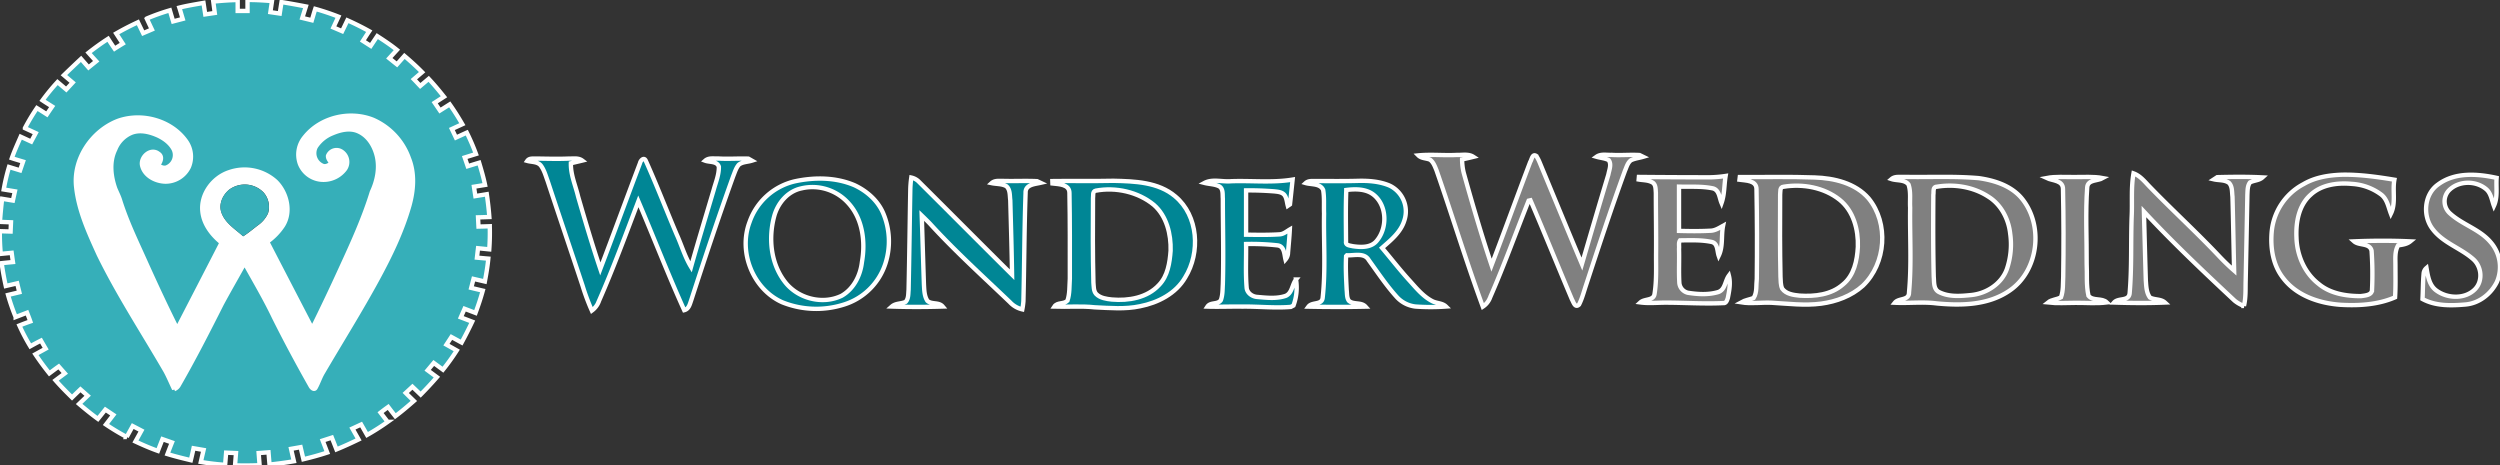
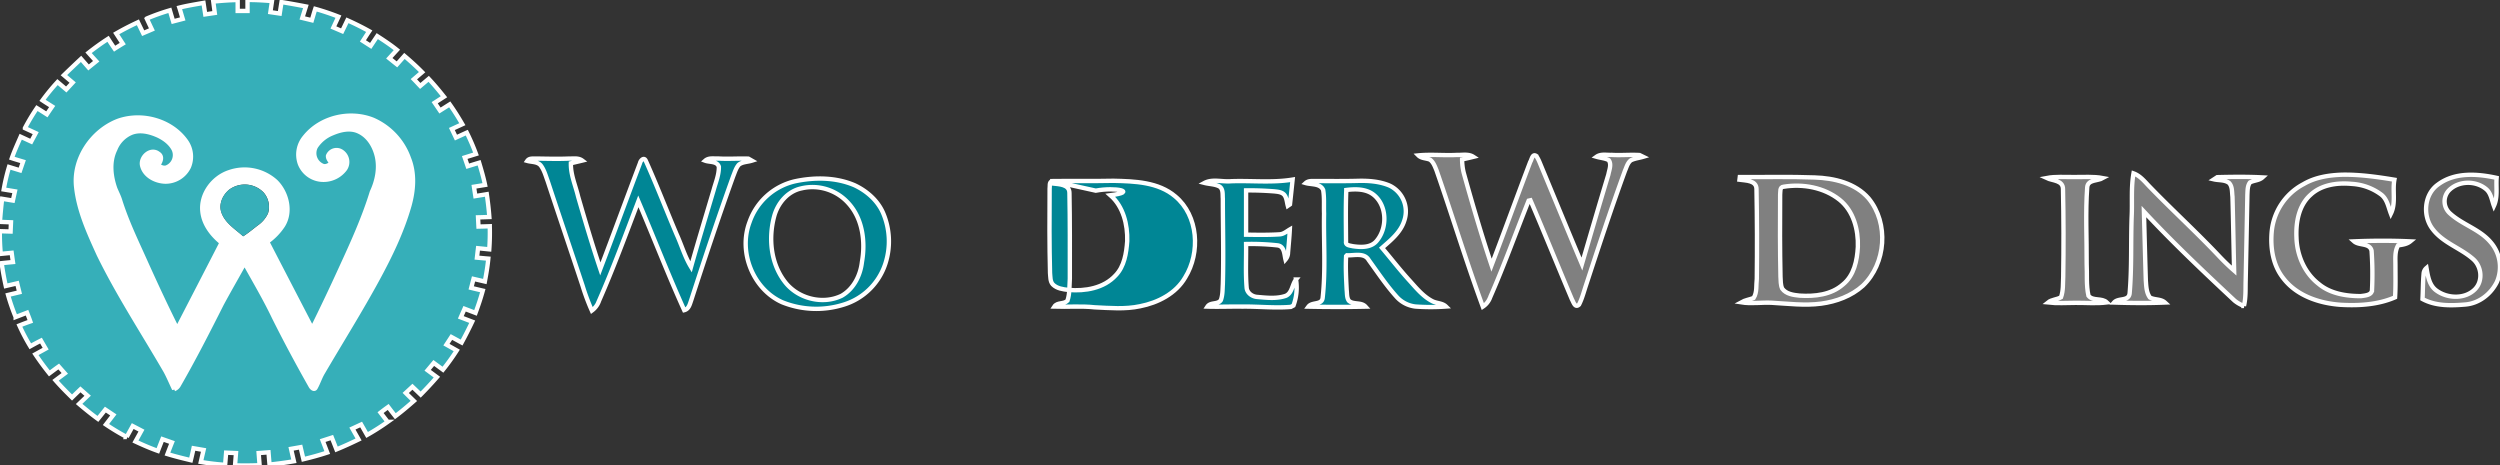
<svg xmlns="http://www.w3.org/2000/svg" id="Layer_1" data-name="Layer 1" viewBox="0 0 1144.83 213.11">
  <rect x="0" y="0" width="1144.83" height="213.11" fill="#333333" stroke="none" />
  <defs>
    <style>.cls-1{fill:gray;}.cls-2{fill:#008695;}.cls-3{fill:#fff;}.cls-4{fill:#36afb9;}</style>
  </defs>
  <path stroke="#FFF" stroke-opacity="1" stroke-width="2" class="cls-1" d="M784.73,368.33c5.83-.58,11.7.1,17.55-.21,2.55.09,5.37-.62,7.65.87q-2.58.64-5.16,1.18a25.89,25.89,0,0,0,.73,6.13c3.94,14.19,8.09,28.34,12.75,42.31,6-15.72,11.73-31.54,17.7-47.27.73-1.1,1-4,2.8-2.72a16.2,16.2,0,0,1,1.5,2.86c6.46,15.54,12.85,31.11,19.38,46.61,4-13.68,8-27.35,12.12-41,.39-2.12,1.54-4.64.16-6.59-1.73-.91-3.76-1-5.6-1.54,2-1.43,4.55-.77,6.84-.87,4.29.27,8.59-.18,12.87.08l1.64.8c-1.85.55-3.82.74-5.57,1.59-1.52,1.13-2,3.12-2.73,4.78-6.35,17.37-12.11,34.93-17.87,52.49-1,3-1.74,6-3.17,8.81-1.82,1.75-2.55-1.15-3.26-2.37-6.4-15.11-12.51-30.35-19-45.4l-.83.19c-5.87,14.73-11.22,29.68-17.6,44.21a8.56,8.56,0,0,1-3.37,4.33c-7.59-20.63-14-41.7-21.23-62.46-.72-1.73-1.38-3.67-2.93-4.83C788.31,369.55,786.15,369.76,784.73,368.33Z" transform="translate(-135.22 -297.17)" />
  <path stroke="#FFF" stroke-opacity="1" stroke-width="2" class="cls-1" d="M1112.22,376.56c3.22,1.16,5.29,4,7.6,6.32,10.38,10.72,21.41,20.77,31.64,31.62q3.26,3.45,6.84,6.59c-.27-11.29-.46-22.58-.76-33.86-.27-2.11,0-4.61-1.55-6.28-2-1.5-4.66-1.12-6.94-1.65l1.53-1c6.9-.16,13.82-.25,20.72.11-1.6,1.46-3.92,1.31-5.75,2.32-1.18,1.6-1.07,3.69-1.18,5.58q-.37,19.65-.78,39.28c-.12,3.9.14,7.86-.8,11.68a14.59,14.59,0,0,1-4.31-2.45c-14.17-13.24-28.27-26.57-41.49-40.77.29,10.52.54,21,.87,31.55.21,2.65.24,5.59,1.89,7.81,2.14,1.16,5,.58,6.87,2.3-7.76.33-15.56.25-23.32,0,2-2.29,6.73-.41,7.15-4.22,1-11.6.51-23.3.92-34.95C1111.72,389.92,1111.05,383.16,1112.22,376.56Z" transform="translate(-135.22 -297.17)" />
  <path stroke="#FFF" stroke-opacity="1" stroke-width="2" class="cls-1" d="M1190.13,381.46c5.34-3.13,11.62-4.1,17.74-4.29,8-.12,15.94,1,23.82,2.3-.94,5.13.77,10.76-1.61,15.54-1.15-3-1.68-6.56-4.35-8.68a24.84,24.84,0,0,0-13.59-4.95c-6.59-.62-13.88.36-18.88,5.05-5.41,4.85-6.73,12.6-6.41,19.53.22,8,3.66,16.15,10.08,21.15,5.33,4.52,12.64,5.67,19.42,5.66,1.81-.27,5-.38,5.09-2.82a153.37,153.37,0,0,0-.2-17.94c-.84-3.69-5.71-2.27-8-4.31,8.57-.36,17.18-.39,25.75,0-1.58,1.3-3.64,1.54-5.59,1.83-1.62,2.82-1.22,6.13-1.23,9.23,0,4.85.14,9.71-.17,14.56-7.85,3.4-16.6,3.9-25,3.42-9.79-.71-20.15-4.17-26.27-12.26-4.66-5.92-5.87-13.78-5.23-21.11A27.5,27.5,0,0,1,1190.13,381.46Z" transform="translate(-135.22 -297.17)" />
  <path stroke="#FFF" stroke-opacity="1" stroke-width="2" class="cls-1" d="M1251.72,381.63c7.68-5.71,18-4.92,26.79-3-.34,4.25.62,8.83-1.25,12.83-1-2.65-1.3-5.89-3.67-7.77-4.81-4-12.84-3.77-17.13.88a7.37,7.37,0,0,0,.75,10.38c5.63,5.11,13.52,7.2,18.53,13.1a17.26,17.26,0,0,1,2.88,18.25c-2.72,5.52-8.14,9.78-14.37,10.31-6.6.56-13.7.76-19.69-2.51.2-3.85.16-7.71.51-11.55a3.75,3.75,0,0,1,1.32-2.67c.65,3.73,1.24,8,4.59,10.37,5.09,3.73,13.3,4,17.81-.82,3.49-3.81,2.82-10.11-.92-13.5-5.77-5.17-13.81-7.47-18.61-13.78C1244.52,396.15,1245.24,386.17,1251.72,381.63Z" transform="translate(-135.22 -297.17)" />
-   <path stroke="#FFF" stroke-opacity="1" stroke-width="2" class="cls-1" d="M918.35,378.36a52.72,52.72,0,0,0,7.09-.61c-.68,4.11-.46,8.41-1.87,12.39-1-2.34-1-5.82-3.85-6.68-5.13-1.09-10.43-.69-15.63-.82,0,6.76,0,13.51,0,20.26,4.75.13,9.51.18,14.25-.07,2.21,0,4.07-1.23,5.93-2.26-.91,4.52.07,9.52-2,13.72-.76-2.16-.35-5.63-3.18-6.32-4.75-1-9.69-.77-14.51-.73-.78,1.08-.32,2.6-.48,3.86.15,5.1-.14,10.2.13,15.3a5.09,5.09,0,0,0,4,4.85c4.57.71,9.42,1,13.9-.36,3.16-1.17,3-5.09,4.8-7.5.87,3.37.19,6.87-.48,10.21-.3.95-.74,2.51-2,2.36-8.84.43-17.68-.19-26.52-.2-3.85,0-7.71.41-11.53-.1,1.93-1.78,6.08-.71,6.49-3.91,1-6.26.64-12.64.7-19,.07-9.11-.1-18.22-.1-27.33-.13-1.53,0-3.4-1.25-4.48-1.94-1.33-4.42-1.19-6.62-1.56l.1-1.18Q902,378.36,918.35,378.36Z" transform="translate(-135.22 -297.17)" />
  <path stroke="#FFF" stroke-opacity="1" stroke-width="2" class="cls-1" d="M931.93,378.24c11.42.08,22.84-.23,34.26.2,8.9.27,18.66,2.57,24.73,9.58,9.35,11.39,8,29.85-2.64,40-5.26,4.73-12.18,7.27-19.1,8.2-7.53,1-15.12,0-22.65-.41-4.66-.23-9.34.56-14-.19,1.78-1,3.84-1.29,5.73-2,1.65-2.57,1.09-5.9,1.45-8.8q.24-20.52-.14-41.05c0-4.05-4.93-3.89-7.79-4.29ZM952,382.68c-1.91.12-1.42,2.41-1.6,3.74-.08,12.5-.11,25,.16,37.5.14,1.81,0,3.74.79,5.43,1.79,2.48,5.13,2.91,8,3.2,6.87.43,14.4-.36,19.78-5.1,5.14-4.11,6.53-11,6.86-17.21.28-7.89-2-16.52-8.39-21.61C970.53,383,960.8,381.25,952,382.68Z" transform="translate(-135.22 -297.17)" />
-   <path stroke="#FFF" stroke-opacity="1" stroke-width="2" class="cls-1" d="M1001.4,379.17c1.61-1.39,3.81-.85,5.75-1,11.4.22,22.84-.4,34.23.58,7,1,14.36,3.3,19.24,8.75,10.67,12.26,8.38,33.62-5.23,42.81-9.71,6.66-22,6.88-33.33,5.8-6.36-.81-12.76,0-19.13-.31,1.81-2.27,6.52-.85,6.49-4.73,1.21-12.88.32-25.86.52-38.78-.22-3.52.39-7.2-.73-10.59C1007.47,379.32,1003.93,380,1001.4,379.17Zm20.7,3.52c-1.89.09-1.3,2.39-1.54,3.68-.09,12.51-.13,25,.18,37.55.23,2.42-.17,5.67,2.43,7,4.51,2.3,9.84,1.85,14.72,1.36,7-.7,13.91-5.1,16.35-11.91a35,35,0,0,0,1.51-16.18c-.71-6.76-4.22-13.46-10.13-17.05C1038.77,382.7,1030.05,381.35,1022.1,382.69Z" transform="translate(-135.22 -297.17)" />
  <path stroke="#FFF" stroke-opacity="1" stroke-width="2" class="cls-1" d="M1072.41,378.69c4.1-.78,8.28-.39,12.43-.45,4.46.06,9-.35,13.38.48-2.39,1.36-6.9.62-7.2,4.2-.84,11.64-.18,23.35-.25,35,.25,4.88-.24,9.88.82,14.66,2,2.6,6.12.85,8.45,3.09-4.78.58-9.59.14-14.37.18-4.22,0-8.44.33-12.64-.15,1.73-1.42,4.12-1.31,6-2.41,1.06-3,.85-6.26,1-9.39q.32-20-.1-40.06C1080,379.67,1075.17,380,1072.41,378.69Z" transform="translate(-135.22 -297.17)" />
  <path stroke="#FFF" stroke-opacity="1" stroke-width="2" class="cls-2" d="M376.67,370.85c.89-1.31,2.52-1,3.85-1.07,5.09.05,10.18.23,15.26,0,2.05.07,4.31-.42,6.08.92-1.73.43-3.47.82-5.21,1.24-.14,5.3,2.12,10.19,3.31,15.25,3.21,11.09,6.5,22.17,10.17,33.13,6.15-16.12,12.06-32.34,18.18-48.47.26-1.23,1.83-2.89,2.65-1.05,5,11.09,9.37,22.5,14.14,33.71,2.25,4.92,3.75,10.23,6.57,14.88,3.33-11.8,6.9-23.53,10.38-35.28.95-3.48,2.44-6.93,2.36-10.59-.81-2.62-4.21-2-6.25-2.76,1.67-1.48,4-.88,6-1,4.58.28,9.18-.09,13.77.06l1.62.92c-2,.64-4.35.52-6,1.87-1.28,1.48-1.82,3.43-2.55,5.21-6.77,18.82-13.09,37.8-19.24,56.82-.64,1.78-1.08,4.06-3.21,4.57-7.43-16.43-13.93-33.26-21-49.84-5.8,15.25-11.43,30.58-18,45.53a9.29,9.29,0,0,1-3.3,4.5A98.05,98.05,0,0,1,402,428c-5.31-16-10.72-31.95-16-47.95-.91-2.46-1.59-5.08-3.2-7.18C381.28,371.15,378.72,371.43,376.67,370.85Z" transform="translate(-135.22 -297.17)" />
-   <path stroke="#FFF" stroke-opacity="1" stroke-width="2" class="cls-2" d="M552.54,378.48a7,7,0,0,1,3.21,1.66c14.34,14.25,28.57,28.6,42.93,42.83-.18-11.37-.51-22.73-.82-34.09-.28-2.15,0-4.84-1.77-6.42-2-1.18-4.54-.95-6.78-1.43,1.52-1.37,3.64-.94,5.51-1,5.1.14,10.22-.14,15.31.11l1.59.75c-2.71.63-7,.79-6.85,4.61-.59,16.53-.59,33.08-1,49.62a31.34,31.34,0,0,1-.5,3.72,11,11,0,0,1-5.62-3.24c-12.39-11.85-25.13-23.36-36.67-36-1.22-1.27-2.49-2.5-3.76-3.73.35,10.52.64,21,1,31.56.15,2.54.16,5.3,1.6,7.52,2,1.75,5.21.46,7,2.59-7.76.24-15.56.26-23.31,0,1.78-1.58,4.3-1.18,6.33-2.14,1.36-1.46,1.17-3.62,1.35-5.45.34-15.35.51-30.7.79-46.05A45.48,45.48,0,0,1,552.54,378.48Z" transform="translate(-135.22 -297.17)" />
  <path stroke="#FFF" stroke-opacity="1" stroke-width="2" class="cls-2" d="M499.51,380.13c8.93-1.86,18.59-1.77,27.07,1.88,5.53,2.6,10.5,6.91,13,12.59a33.1,33.1,0,0,1,1.11,23.23,29,29,0,0,1-19.25,18.88,41.73,41.73,0,0,1-28-1.12c-13.44-6-20.18-23-15-36.67A28.89,28.89,0,0,1,499.51,380.13Zm2.58,3.33c-6.09,1.33-10.49,6.5-12.22,12.3-2.84,10.08-1.82,21.76,4.65,30.28,5.85,7.83,17.3,10.84,26.13,6.56,5.51-3.15,8.59-9.33,9.28-15.47,1.64-9.31.33-19.84-6.28-27A22.06,22.06,0,0,0,502.09,383.46Z" transform="translate(-135.22 -297.17)" />
  <path stroke="#FFF" stroke-opacity="1" stroke-width="2" class="cls-2" d="M698.94,380.16c9.39-.34,18.89.78,28.21-.75-.39,3.78-.78,7.54-1.2,11.32l-1,.69c-.44-1.61-.49-3.38-1.43-4.79-1.09-1.52-3.1-1.64-4.78-1.83-4.29-.33-8.59-.49-12.9-.44,0,6.76,0,13.52,0,20.28,5.1.08,10.22.17,15.33-.16,1.82-.08,3.21-1.36,4.71-2.23-.18,3.55-.53,7.08-.83,10.63a4.86,4.86,0,0,1-1.16,3.13c-.59-2.34-.45-6-3.57-6.47a111.06,111.06,0,0,0-14.48-.63c.09,6.64-.29,13.29.25,19.91.14,2.45,2.48,4.15,4.79,4.32,4.36.39,9,.94,13.18-.52,2.94-1.35,2.8-5.14,4.65-7.45a23.31,23.31,0,0,1-1.17,11.9l-1.21.64c-7.38.61-14.78-.24-22.18-.14-5.33-.08-10.68.17-16,0,1.42-2.15,4.74-.82,6.13-2.95.85-2.31.77-4.82.91-7.24.39-13.09,0-26.18,0-39.27-.17-1.89.27-4.48-1.64-5.6-2.09-1.05-4.52-1-6.74-1.57C690.45,379,694.92,380.52,698.94,380.16Z" transform="translate(-135.22 -297.17)" />
-   <path stroke="#FFF" stroke-opacity="1" stroke-width="2" class="cls-2" d="M617.13,380.09c9.33-.13,18.65.08,28-.13,9.68.22,20.5.54,28.27,7.14,10.64,8.84,11.59,25.79,4.55,37.14-4.29,7.4-12.5,11.57-20.66,13.17-6.84,1.46-13.86.81-20.78.49-6.15-.67-12.33-.1-18.48-.32,1.35-2.09,4.35-1,6-2.7,1.11-3.25.86-6.76,1.1-10.12,0-13.08.07-26.17-.18-39.24,0-4-4.9-4-7.78-4.33ZM637,384.48c-1.62.32-1.05,2.38-1.26,3.57-.09,12.82-.14,25.65.19,38.49.19,1.76,0,3.85,1.27,5.26,1.87,1.89,4.67,2.25,7.18,2.53,7.65.66,16.18-.77,21.6-6.67,4-4.14,4.89-10.17,5.3-15.69.21-7.56-1.79-15.85-7.7-21C656.31,385,646.12,382.78,637,384.48Z" transform="translate(-135.22 -297.17)" />
+   <path stroke="#FFF" stroke-opacity="1" stroke-width="2" class="cls-2" d="M617.13,380.09c9.33-.13,18.65.08,28-.13,9.68.22,20.5.54,28.27,7.14,10.64,8.84,11.59,25.79,4.55,37.14-4.29,7.4-12.5,11.57-20.66,13.17-6.84,1.46-13.86.81-20.78.49-6.15-.67-12.33-.1-18.48-.32,1.35-2.09,4.35-1,6-2.7,1.11-3.25.86-6.76,1.1-10.12,0-13.08.07-26.17-.18-39.24,0-4-4.9-4-7.78-4.33Zc-1.62.32-1.05,2.38-1.26,3.57-.09,12.82-.14,25.65.19,38.49.19,1.76,0,3.85,1.27,5.26,1.87,1.89,4.67,2.25,7.18,2.53,7.65.66,16.18-.77,21.6-6.67,4-4.14,4.89-10.17,5.3-15.69.21-7.56-1.79-15.85-7.7-21C656.31,385,646.12,382.78,637,384.48Z" transform="translate(-135.22 -297.17)" />
  <path stroke="#FFF" stroke-opacity="1" stroke-width="2" class="cls-2" d="M733.15,381c1.17-1.07,2.74-.92,4.21-.93,6.55,0,13.11.1,19.66-.08,4.89-.12,9.93.23,14.49,2.15a13.08,13.08,0,0,1,6.77,16.1c-1.66,5.32-6.15,8.91-10.18,12.44,4.23,5,8.27,10.23,12.71,15.09,3.12,3.46,6.17,7.21,10.41,9.36,2,1,4.49.77,6.16,2.41a99,99,0,0,1-14,0,13.66,13.66,0,0,1-8.8-4.67c-4.65-5.18-8.49-11-12.58-16.62-2-3.5-6.69-2-10-2.17l-.35.37c-.29,5.18,0,10.37.26,15.55.21,1.62,0,3.47,1,4.9,2.13,1.91,5.64.48,7.63,2.69-8.71.19-17.43.18-26.14,0,1.68-2.28,6.23-.6,6.52-4.14,1.39-12.77.4-25.67.63-38.49-.14-3.6.18-7.24-.41-10.79C739.79,381.11,735.75,381.77,733.15,381Zm18.58,3.22c-.32,7.85-.17,15.71-.12,23.56-.28,1.78,1.8,1.81,3,2.12,3.87.57,8.63.8,11.25-2.7,4.67-5.78,4.51-15.66-1.33-20.61C761,383.6,756.07,383.64,751.73,384.17Z" transform="translate(-135.22 -297.17)" />
  <path class="cls-3" d="M274.72,360c7.21-9.08,20.63-12.18,31.32-8a30.27,30.27,0,0,1,16.56,17.71c2.76,6.95,2.16,14.69.15,21.75-3.37,11.76-8.73,22.83-14.56,33.55-7.87,14.47-16.63,28.42-24.95,42.63-1.34,2.22-2.11,4.71-3.37,7-.62,1.31-1.89.07-2.29-.73-5.85-10.34-11.47-20.81-16.77-31.43-4.07-8.53-8.89-16.67-13.48-24.92-3.49,6.25-7.06,12.46-10.46,18.76-6.36,12.61-12.77,25.21-19.83,37.45a4.05,4.05,0,0,1-1.94,1.57c-1.39-2.77-2.55-5.64-4-8.36-10.26-17.68-21.52-34.8-30.5-53.19-4.51-9.91-9.21-20-10.39-31-1.46-12.88,7.21-25.68,19.1-30.28,10.9-3.93,24.45-.28,31.22,9.3a12.2,12.2,0,0,1,1.28,11.8A11.85,11.85,0,0,1,211,380.23c-4.45-.12-9.42-2.67-10.55-7.27-1-3.93,3.95-8.31,7.47-5.47,2,1.34.94,3.84-.3,5.3,1.16.73,2.5,1.49,3.93,1a6.12,6.12,0,0,0,3.38-8.24c-1.5-3-4.35-5.05-7.29-6.44-3.78-1.67-8.21-2.8-12.2-1.19a13.69,13.69,0,0,0-7.35,7.61c-2.78,5.58-2.06,12.18,0,17.88.75,1.85,1.71,3.63,2.28,5.56,3.12,10,7.74,19.34,12,28.85,4.53,10,9.18,20,14.12,29.85,6.78-13.16,13.6-26.3,20.35-39.48-4.37-3.54-8.13-8.34-8.79-14.08-1-8,4.84-15.79,12.32-18.21a21.31,21.31,0,0,1,21.28,4.35c5.09,5.05,7.27,13.83,3.25,20.14a27.77,27.77,0,0,1-7.21,7.41q10.29,19.89,20.62,39.78,6.9-13.85,13.28-27.94c5.21-11.32,10.39-22.71,14.06-34.65,2.31-5,3.51-10.63,2.34-16.09-1.05-4.78-3.84-9.52-8.42-11.61-3.89-1.82-8.36-.73-12.11.87a16.11,16.11,0,0,0-7.54,6.21,6.28,6.28,0,0,0,3.4,8.74c1.41.4,2.67-.46,3.81-1.17-.58-1.13-1.71-2.17-1.56-3.52a4.19,4.19,0,0,1,6.35-1.8,5.67,5.67,0,0,1,1.46,7.79,12.24,12.24,0,0,1-10.1,5,11.51,11.51,0,0,1-10.61-7.38A12.45,12.45,0,0,1,274.72,360Zm-34.79,24.26c-2.82,2.41-4.6,6.47-3.34,10.12,1.63,4.92,6.32,7.71,10,11,2.35-1.49,4.48-3.29,6.7-5a13.71,13.71,0,0,0,4.68-5.54,10,10,0,0,0-2-9.49A12,12,0,0,0,239.93,384.21Z" transform="translate(-135.22 -297.17)" />
  <path stroke="#FFF" stroke-opacity="1" stroke-width="2" class="cls-4" d="M232.88,297.9c3.71-.39,7.45-.65,11.18-.73v5h4.51c0-1.68,0-3.36,0-5,3.74-.07,7.48.21,11.21.48-.24,1.69-.5,3.39-.74,5.09l4.28.63c.27-1.75.54-3.51.82-5.25q5.58.92,11.15,2c-.55,1.76-1.1,3.51-1.64,5.27l4.37,1.06c.52-1.74,1-3.47,1.58-5.21,3.58,1,7.12,2.19,10.6,3.56l-2.3,4.95,4,1.71c.81-1.66,1.61-3.32,2.41-5,3.41,1.53,6.77,3.19,10,5-1,1.48-1.94,3-2.89,4.45l3.56,2.28c1-1.49,2-3,3-4.48,3.08,2,6.14,4,9,6.32-1.17,1.27-2.32,2.55-3.48,3.82q1.74,1.41,3.5,2.8l3.43-3.87c2.8,2.36,5.52,4.82,8.09,7.44l-3.77,3.23c1,1,1.94,2.06,2.92,3.08l3.87-3.26c2.46,2.62,4.76,5.38,7,8.2l-4.25,2.74,2.42,3.57,4.46-2.82c2.08,2.93,4,6,5.78,9.08l-4.79,2.2,1.86,3.93,4.95-2.27a98.54,98.54,0,0,1,4.22,9.79l-5.16,1.6c.46,1.32.91,2.66,1.37,4,1.75-.54,3.49-1.08,5.24-1.6,1,3.35,2,6.74,2.71,10.17l-5.09.82c.21,1.43.43,2.86.65,4.29l5.23-.86c.5,3.47.92,6.95,1.17,10.44-1.73.06-3.46.12-5.18.16.06,1.41.14,2.81.21,4.22q2.58-.06,5.16-.15a103.72,103.72,0,0,1-.23,10.58l-5.14-.52c-.17,1.43-.34,2.87-.5,4.31,1.73.16,3.46.32,5.2.46-.33,3.52-.92,7-1.58,10.48l-5.19-1.2L351,429c1.76.43,3.52.85,5.3,1.26-.94,3.46-2.08,6.85-3.33,10.21l-5-1.91c-.58,1.31-1.16,2.62-1.73,3.93l5.22,2c-1.52,3.22-3.15,6.41-4.85,9.54-1.57-.84-3.12-1.7-4.67-2.54l-2.28,3.5,4.73,2.66a99.77,99.77,0,0,1-6.33,8.82l-4.21-3.09-2.8,3.35,4.24,3.14c-2.38,2.75-4.87,5.41-7.43,8-1.26-1.2-2.51-2.41-3.77-3.6l-3.07,2.84q1.85,1.85,3.73,3.66c-2.76,2.42-5.55,4.8-8.49,7-1.1-1.4-2.2-2.81-3.28-4.24-1.18.84-2.35,1.71-3.49,2.6,1.08,1.41,2.16,2.82,3.26,4.23a106.13,106.13,0,0,1-9.43,6c-.91-1.6-1.81-3.2-2.72-4.79l-4,1.85,2.82,5c-3.33,1.62-6.69,3.16-10.11,4.56-.71-1.81-1.41-3.61-2.13-5.41l-4.2,1.35,2.1,5.49c-3.59,1.19-7.25,2.18-10.92,3.06l-1.29-5.53-4.36.77c.42,1.89.86,3.78,1.3,5.68-3.7.64-7.43,1.12-11.16,1.53-.17-1.87-.32-3.75-.47-5.62l-4.51.35.43,5.56c-3.75.15-7.5.2-11.25.06.15-1.87.29-3.75.44-5.62l-4.52-.19-.45,5.58c-3.73-.26-7.45-.71-11.14-1.32.42-1.83.84-3.67,1.27-5.49l-4.59-.79c-.39,1.83-.8,3.65-1.25,5.48-3.58-.86-7.17-1.73-10.7-2.82q1-2.65,2.06-5.31l-4.34-1.52c-.72,1.79-1.41,3.59-2.11,5.39-3.51-1.24-6.91-2.73-10.28-4.3l2.76-5c-1.33-.7-2.68-1.39-4-2.08l-2.76,5a106.2,106.2,0,0,1-9.5-5.71l3.38-4.39-3.65-2.44L180.05,489c-3-2.18-5.81-4.47-8.61-6.85l3.92-3.76-3.3-2.92c-1.29,1.24-2.58,2.48-3.85,3.73-2.59-2.55-5.16-5.14-7.56-7.88l4.24-3.17L162.11,465c-1.43,1-2.86,2.1-4.28,3.15-2.26-2.82-4.41-5.73-6.41-8.73l4.71-2.59c-.72-1.22-1.43-2.46-2.14-3.69-1.66.83-3.28,1.71-4.89,2.61a87.72,87.72,0,0,1-5-9.52q2.48-1,5-1.87c-.46-1.35-1-2.69-1.51-4l-5.19,2a92.32,92.32,0,0,1-3.5-10.12l5.18-1.24c-.34-1.36-.68-2.72-1-4.08l-5.21,1.22c-.76-3.46-1.41-6.95-1.87-10.46,1.72-.18,3.43-.35,5.15-.51-.2-1.41-.4-2.82-.59-4.22l-5,.48a102.89,102.89,0,0,1-.42-10.39l4.93.15.18-4.22-5.06-.2q.38-5.29,1-10.57l4.93.81.93-4.23-5.13-.84a90.79,90.79,0,0,1,2.43-10.31l5.06,1.55c.46-1.34.92-2.67,1.37-4-1.71-.52-3.43-1-5.15-1.58,1.17-3.34,2.66-6.57,4.07-9.82l4.81,2.22,2.07-3.87-4.95-2.29a92.44,92.44,0,0,1,5.5-9.18q2.28,1.41,4.55,2.87,1.2-1.79,2.43-3.58c-1.48-.94-3-1.88-4.42-2.83a94.74,94.74,0,0,1,6.87-8.36l4,3.39c1-1.06,1.95-2.11,2.93-3.17l-4-3.39c2.59-2.5,5.2-5,7.85-7.46l3.43,3.92,3.5-2.83q-1.76-1.93-3.5-3.88c2.88-2.27,5.85-4.42,8.94-6.4q1.47,2.29,3,4.52,1.84-1.18,3.72-2.32l-3-4.63c3.23-1.87,6.56-3.57,9.94-5.14l2.41,5,4-1.71q-1.19-2.5-2.35-5A97.91,97.91,0,0,1,213,301.89c.5,1.69,1,3.39,1.51,5.08l4.38-1.14c-.52-1.72-1-3.45-1.55-5.17,3.65-.92,7.37-1.5,11.07-2.16.26,1.74.53,3.5.8,5.25l4.36-.64ZM274.72,360a12.45,12.45,0,0,0-2.17,12.12,11.51,11.51,0,0,0,10.61,7.38,12.24,12.24,0,0,0,10.1-5,5.67,5.67,0,0,0-1.46-7.79,4.19,4.19,0,0,0-6.35,1.8c-.15,1.35,1,2.39,1.56,3.52-1.14.71-2.4,1.57-3.81,1.17a6.28,6.28,0,0,1-3.4-8.74,16.11,16.11,0,0,1,7.54-6.21c3.75-1.6,8.22-2.69,12.11-.87,4.58,2.09,7.37,6.83,8.42,11.61,1.17,5.46,0,11.1-2.34,16.09-3.67,11.94-8.85,23.33-14.06,34.65q-6.41,14.08-13.28,27.94-10.33-19.89-20.62-39.78a27.77,27.77,0,0,0,7.21-7.41c4-6.31,1.84-15.09-3.25-20.14A21.31,21.31,0,0,0,240.25,376c-7.48,2.42-13.29,10.22-12.32,18.21.66,5.74,4.42,10.54,8.79,14.08-6.75,13.18-13.57,26.32-20.35,39.48-4.94-9.84-9.59-19.82-14.12-29.85-4.24-9.51-8.86-18.89-12-28.85-.57-1.93-1.53-3.71-2.28-5.56-2-5.7-2.73-12.3,0-17.88a13.69,13.69,0,0,1,7.35-7.61c4-1.61,8.42-.48,12.2,1.19,2.94,1.39,5.79,3.46,7.29,6.44a6.12,6.12,0,0,1-3.38,8.24c-1.43.44-2.77-.32-3.93-1,1.24-1.46,2.34-4,.3-5.3-3.52-2.84-8.44,1.54-7.47,5.47,1.13,4.6,6.1,7.15,10.55,7.27a11.85,11.85,0,0,0,10.82-6.69,12.2,12.2,0,0,0-1.28-11.8c-6.77-9.58-20.32-13.23-31.22-9.3-11.89,4.6-20.56,17.4-19.1,30.28,1.18,10.94,5.88,21.07,10.39,31,9,18.39,20.24,35.51,30.5,53.19,1.49,2.72,2.65,5.59,4,8.36a4.05,4.05,0,0,0,1.94-1.57c7.06-12.24,13.47-24.84,19.83-37.45,3.4-6.3,7-12.51,10.46-18.76,4.59,8.25,9.41,16.39,13.48,24.92,5.3,10.62,10.92,21.09,16.77,31.43.4.8,1.67,2,2.29.73,1.26-2.25,2-4.74,3.37-7,8.32-14.21,17.08-28.16,24.95-42.63,5.83-10.72,11.19-21.79,14.56-33.55,2-7.06,2.61-14.8-.15-21.75A30.27,30.27,0,0,0,306,352C295.35,347.77,281.93,350.87,274.72,360Z" transform="translate(-135.22 -297.17)" />
  <path class="cls-4" d="M239.93,384.21a12,12,0,0,1,16,1.15,10,10,0,0,1,2,9.49,13.71,13.71,0,0,1-4.68,5.54c-2.22,1.67-4.35,3.47-6.7,5-3.66-3.31-8.35-6.1-10-11C235.33,390.68,237.11,386.62,239.93,384.21Z" transform="translate(-135.22 -297.17)" />
</svg>